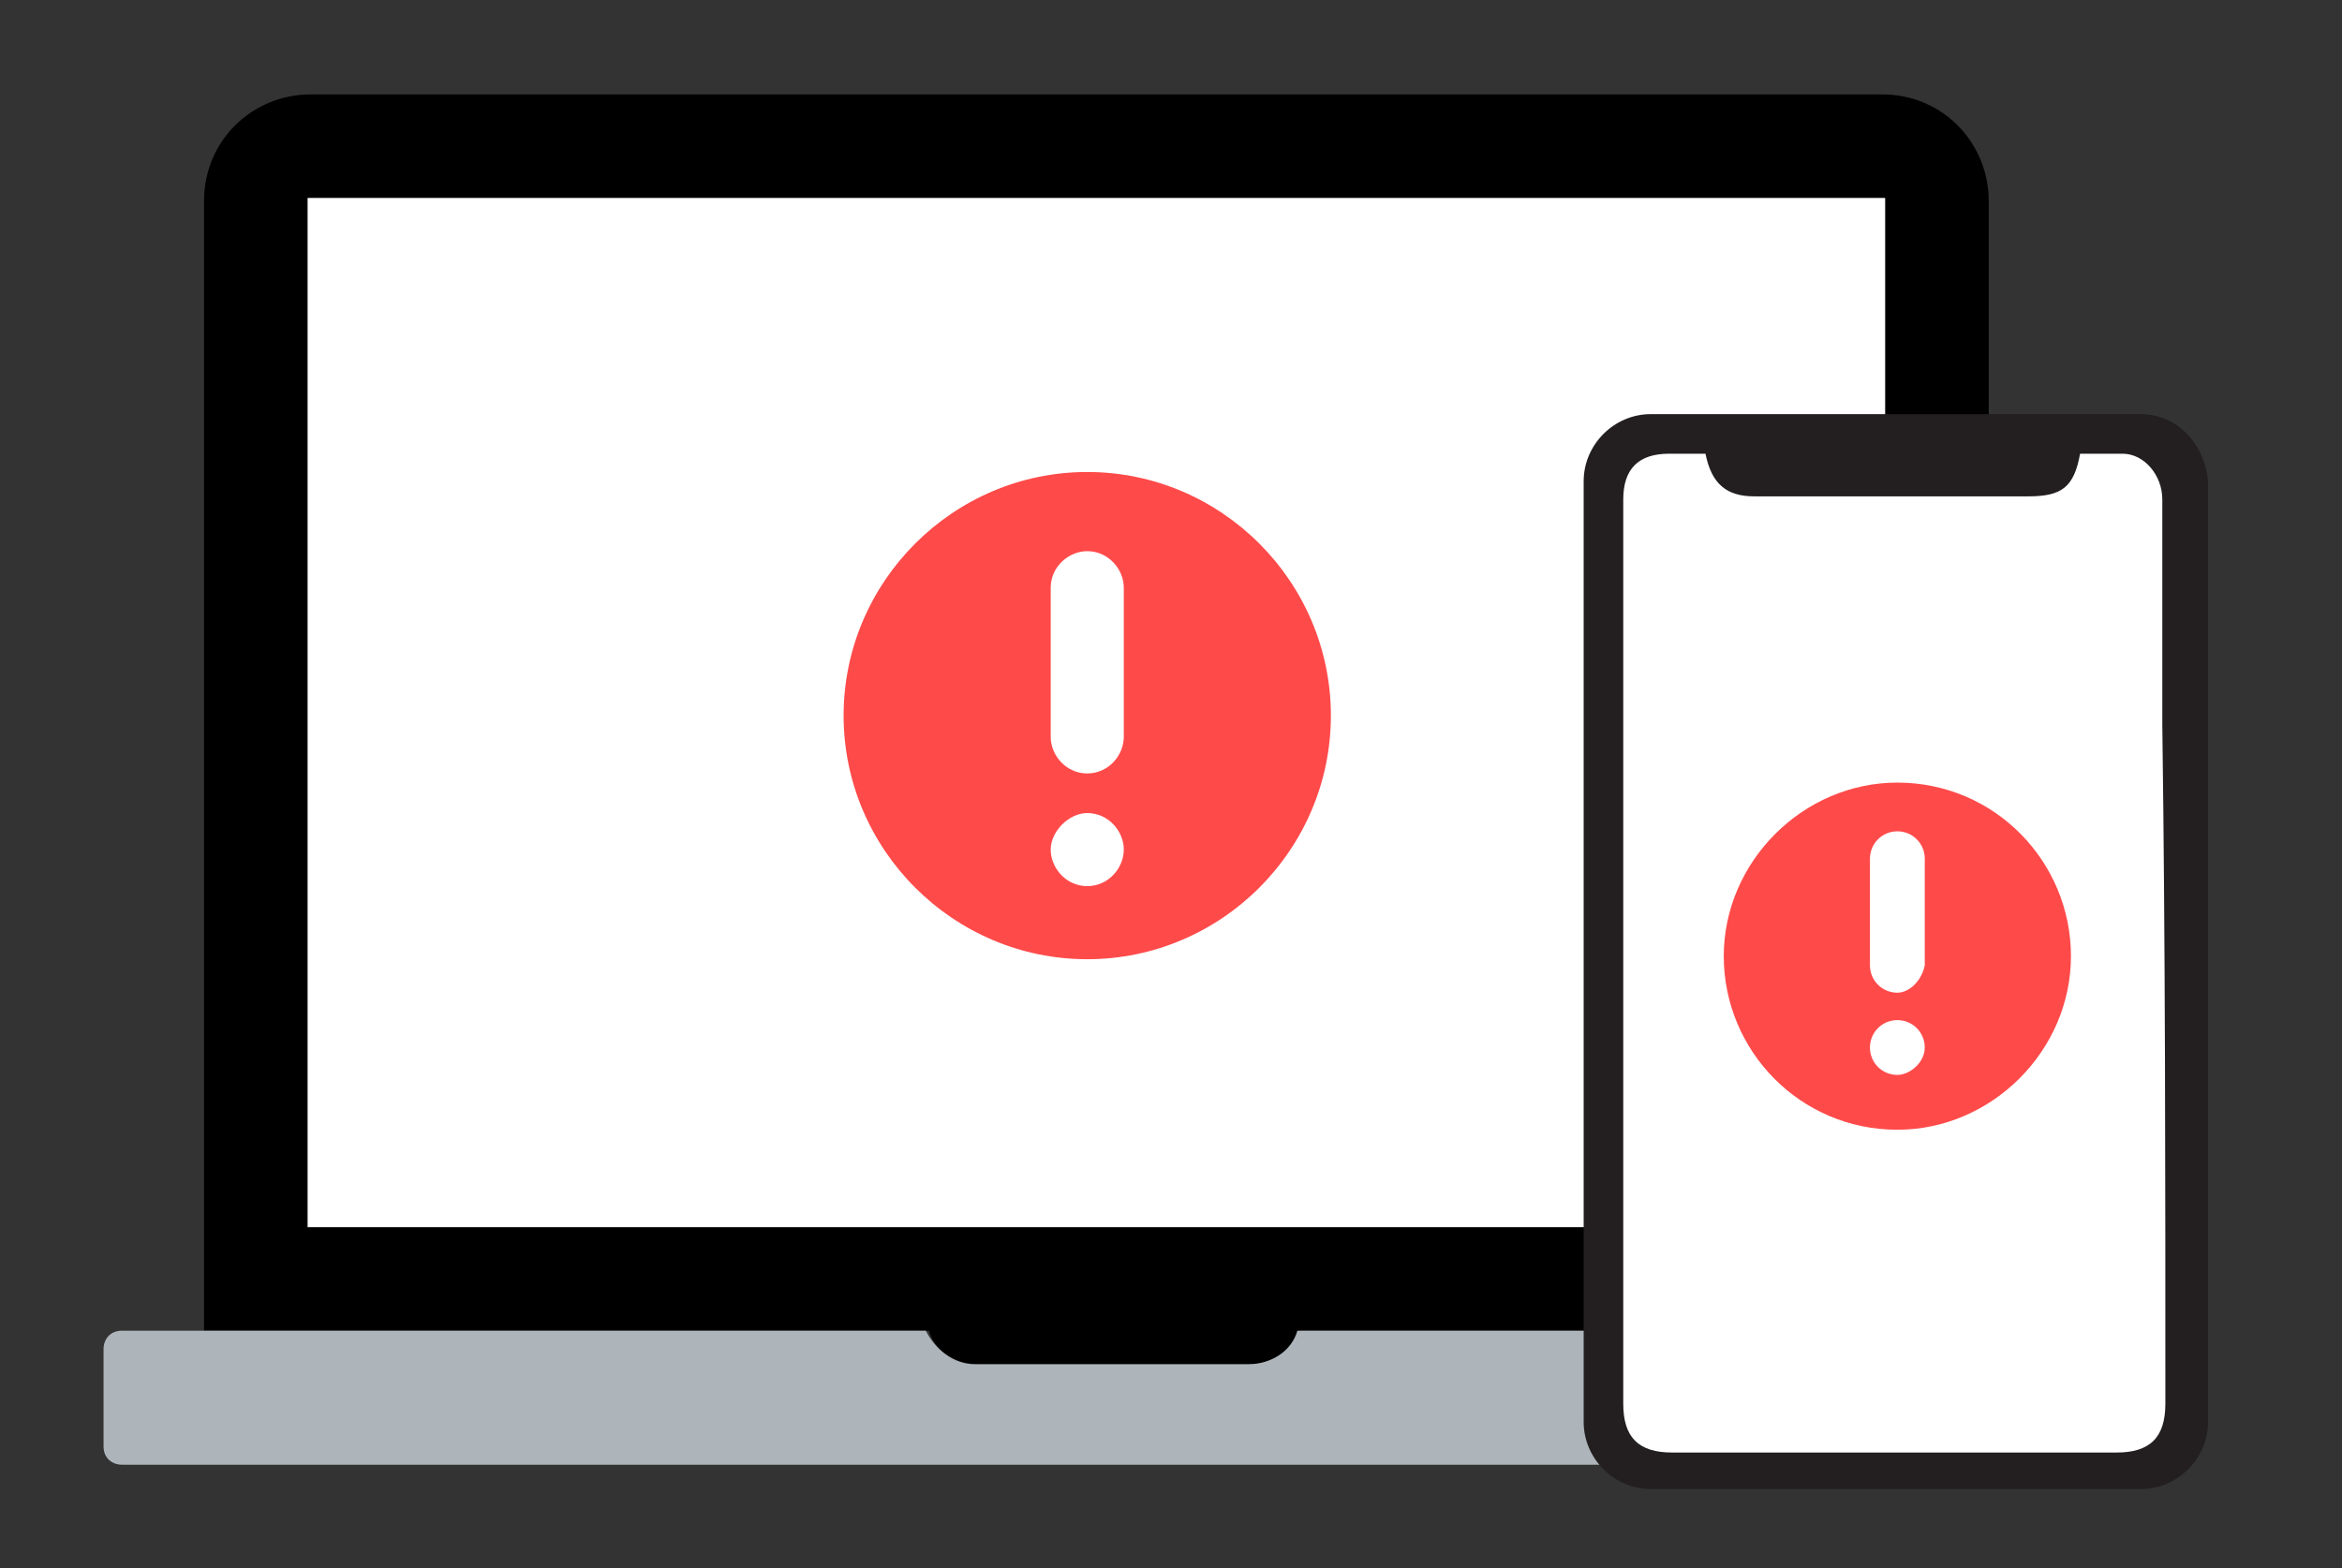
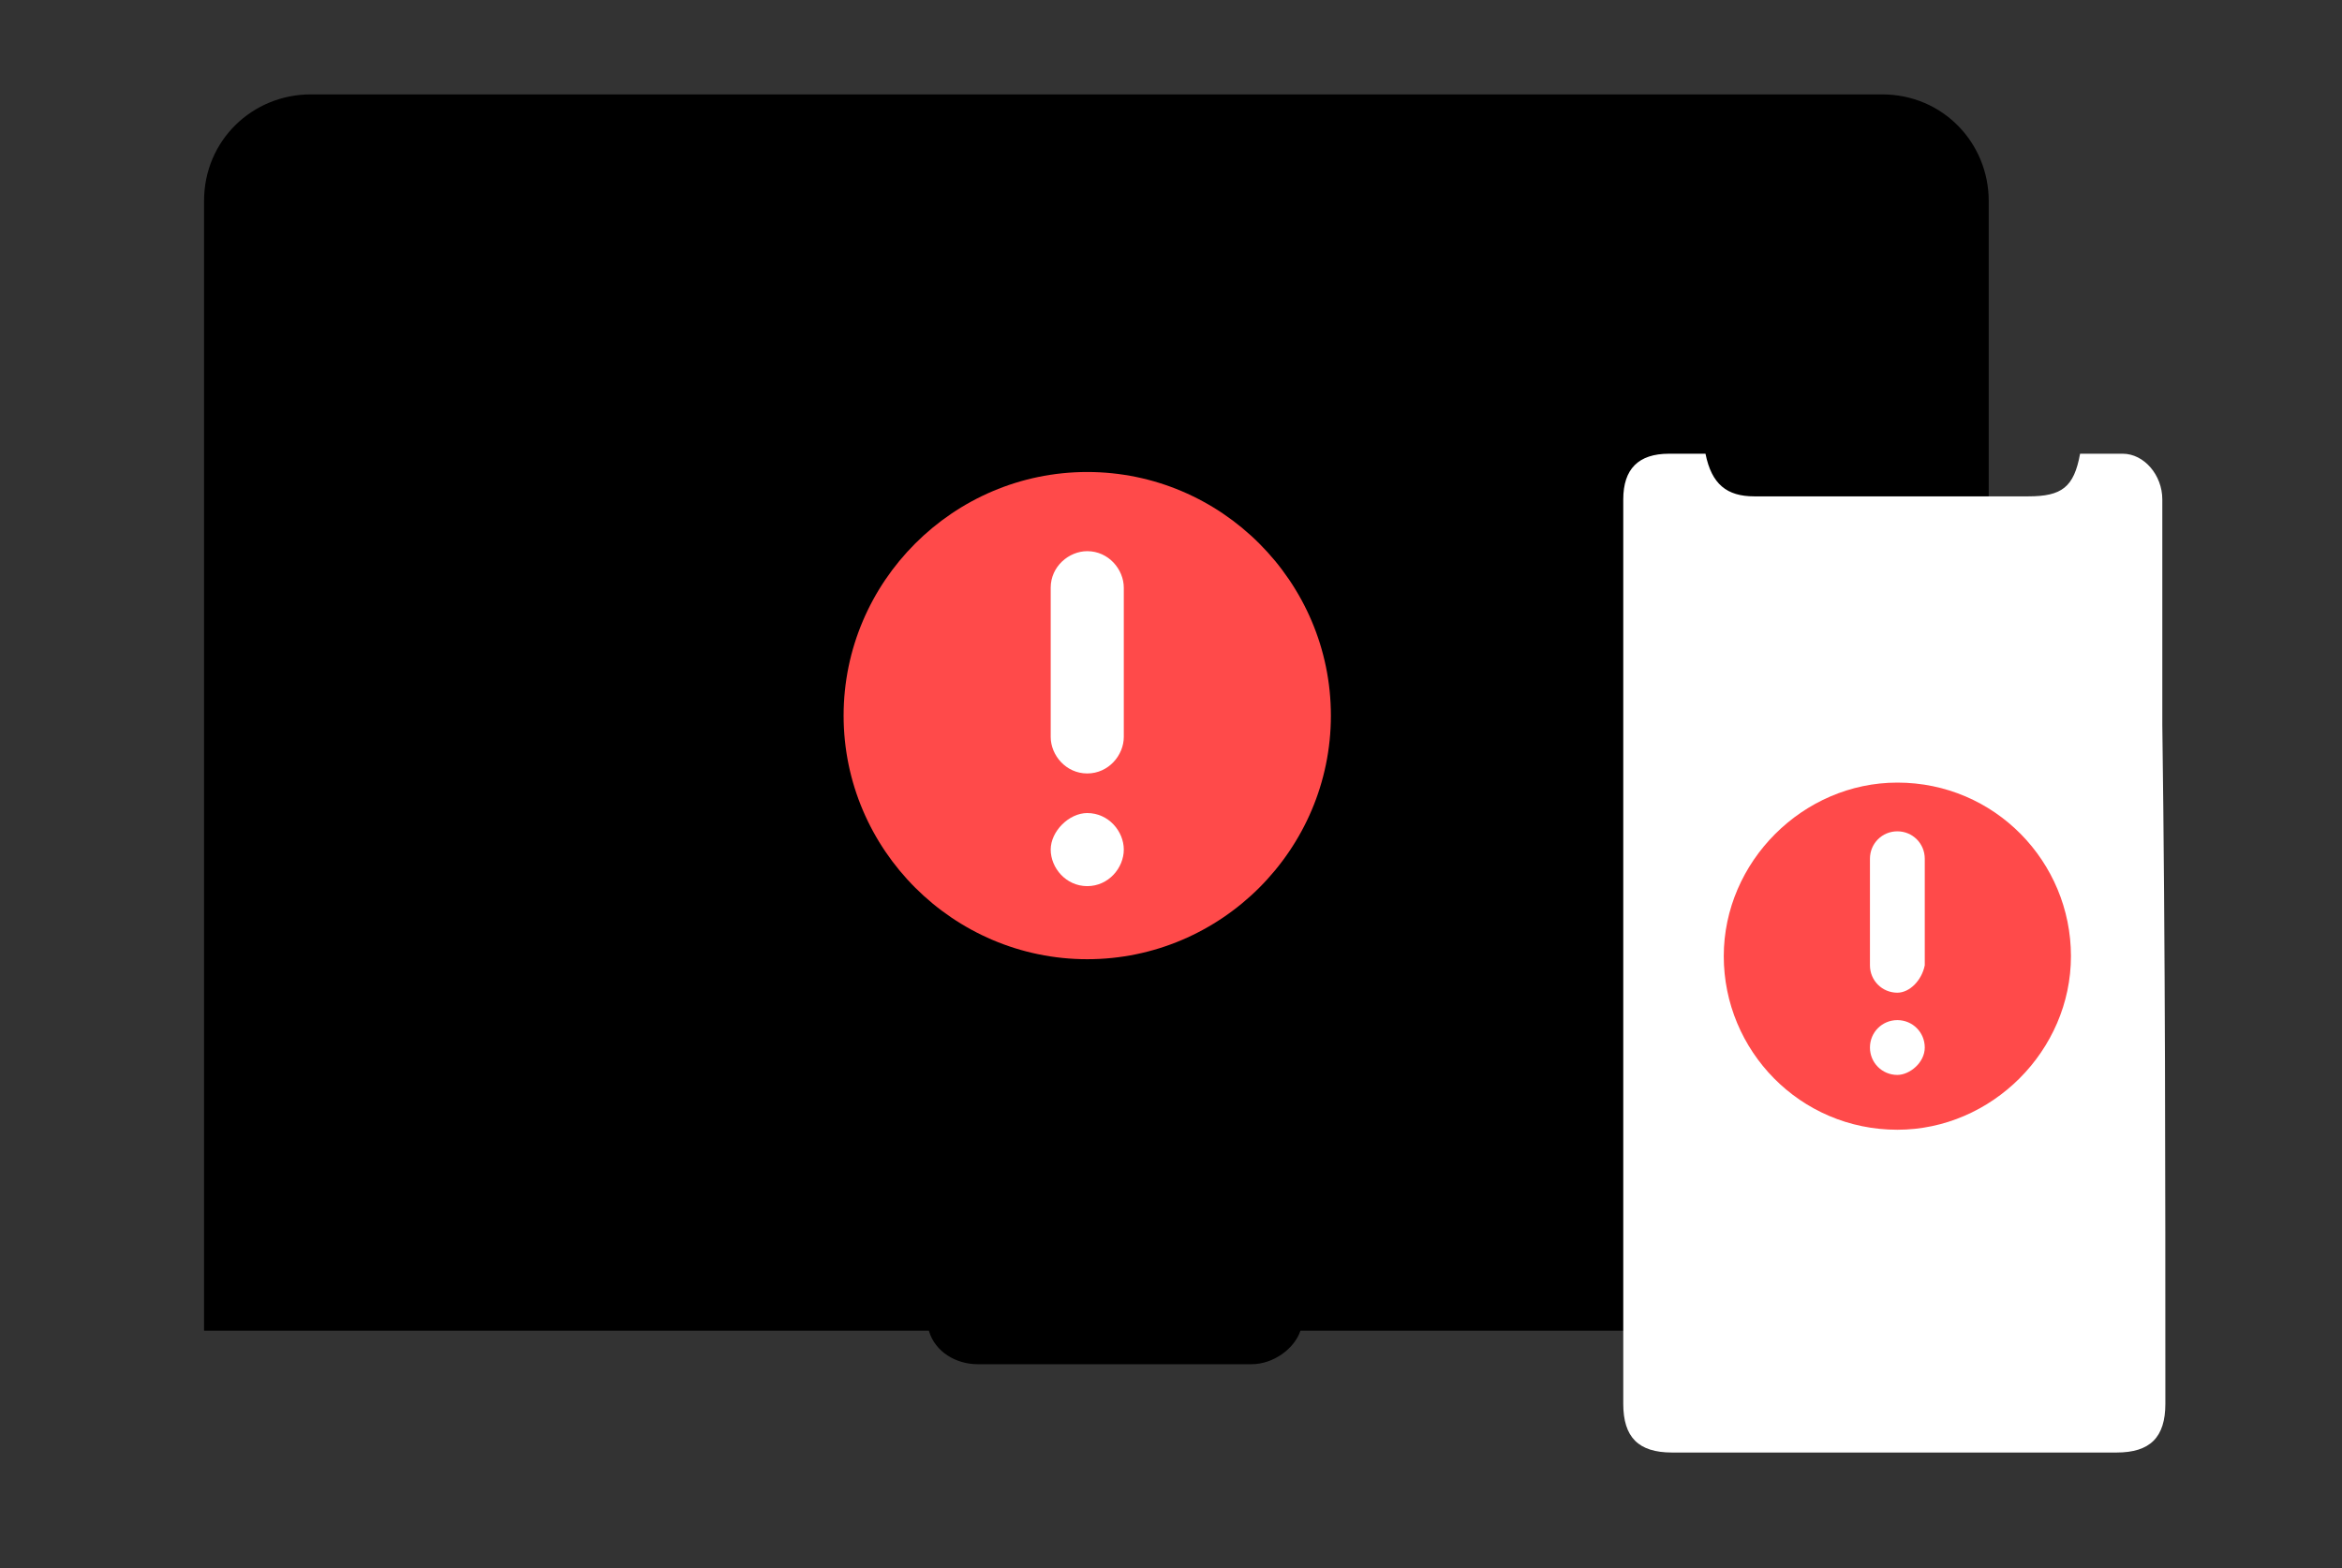
<svg xmlns="http://www.w3.org/2000/svg" version="1.0" id="Layer_1" x="0px" y="0px" viewBox="0 0 76.9 51.5" style="enable-background:new 0 0 76.9 51.5;" xml:space="preserve">
  <rect x="0" y="0" width="76.9" height="51.5" fill="#333333" stroke="none" />
  <style type="text/css">
	.st0{fill:#FFFFFF;}
	.st1{fill:#AEB5BA;}
	.st2{fill:#231F20;}
	.st3{fill:#FF4A4A;}
</style>
  <g>
    <g>
      <path d="M30.5,43.7c0.2,0.7,0.9,1.1,1.6,1.1h9c0.7,0,1.4-0.5,1.6-1.1h22.6V6.6c0-1.9-1.5-3.5-3.5-3.5H10.2c-1.9,0-3.5,1.5-3.5,3.5    v37.1H30.5z" />
-       <rect x="10.1" y="6.5" class="st0" width="51.8" height="33.8" />
-       <path class="st1" d="M42.6,43.7c-0.2,0.7-0.9,1.1-1.6,1.1h-9c-0.7,0-1.3-0.5-1.6-1.1H4c-0.4,0-0.6,0.3-0.6,0.6v3.2    c0,0.4,0.3,0.6,0.6,0.6h64c0.4,0,0.6-0.3,0.6-0.6v-3.2c0-0.4-0.3-0.6-0.6-0.6H42.6z" />
    </g>
    <g>
-       <path class="st2" d="M70.3,13.6H54.2c-1.2,0-2.2,1-2.2,2.2v30.9c0,1.2,1,2.2,2.2,2.2h16.1c1.2,0,2.2-1,2.2-2.2V15.8    C72.4,14.6,71.5,13.6,70.3,13.6z" />
      <path class="st0" d="M71.1,46.1c0,1.1-0.5,1.6-1.6,1.6c-4.9,0-9.7,0-14.6,0c-1.1,0-1.6-0.5-1.6-1.6c0-9.9,0-19.8,0-29.7    c0-1,0.5-1.5,1.5-1.5c0.4,0,0.8,0,1.2,0c0.2,1,0.7,1.4,1.6,1.4c3,0,6,0,9,0c1.1,0,1.5-0.3,1.7-1.4c0.5,0,1,0,1.4,0    c0.7,0,1.3,0.7,1.3,1.5c0,2.5,0,4.9,0,7.4C71.1,31.1,71.1,38.6,71.1,46.1z" />
    </g>
    <g>
      <path class="st3" d="M62.3,37.1c-3.2,0-5.7-2.6-5.7-5.7s2.6-5.7,5.7-5.7c3.2,0,5.7,2.6,5.7,5.7S65.4,37.1,62.3,37.1z" />
      <path class="st0" d="M62.3,32.6c-0.5,0-0.9-0.4-0.9-0.9v-3.5c0-0.5,0.4-0.9,0.9-0.9c0.5,0,0.9,0.4,0.9,0.9v3.5    C63.1,32.2,62.7,32.6,62.3,32.6z M62.3,35.3c-0.5,0-0.9-0.4-0.9-0.9s0.4-0.9,0.9-0.9c0.5,0,0.9,0.4,0.9,0.9S62.7,35.3,62.3,35.3z" />
    </g>
    <g>
      <path class="st3" d="M35.7,31.5c-4.4,0-8-3.6-8-8s3.6-8,8-8s8,3.6,8,8S40.1,31.5,35.7,31.5z" />
      <path class="st0" d="M35.7,25.4c-0.7,0-1.2-0.6-1.2-1.2v-4.9c0-0.7,0.6-1.2,1.2-1.2c0.7,0,1.2,0.6,1.2,1.2v4.9    C36.9,24.8,36.4,25.4,35.7,25.4z M35.7,29.1c-0.7,0-1.2-0.6-1.2-1.2s0.6-1.2,1.2-1.2c0.7,0,1.2,0.6,1.2,1.2S36.4,29.1,35.7,29.1z" />
    </g>
  </g>
</svg>